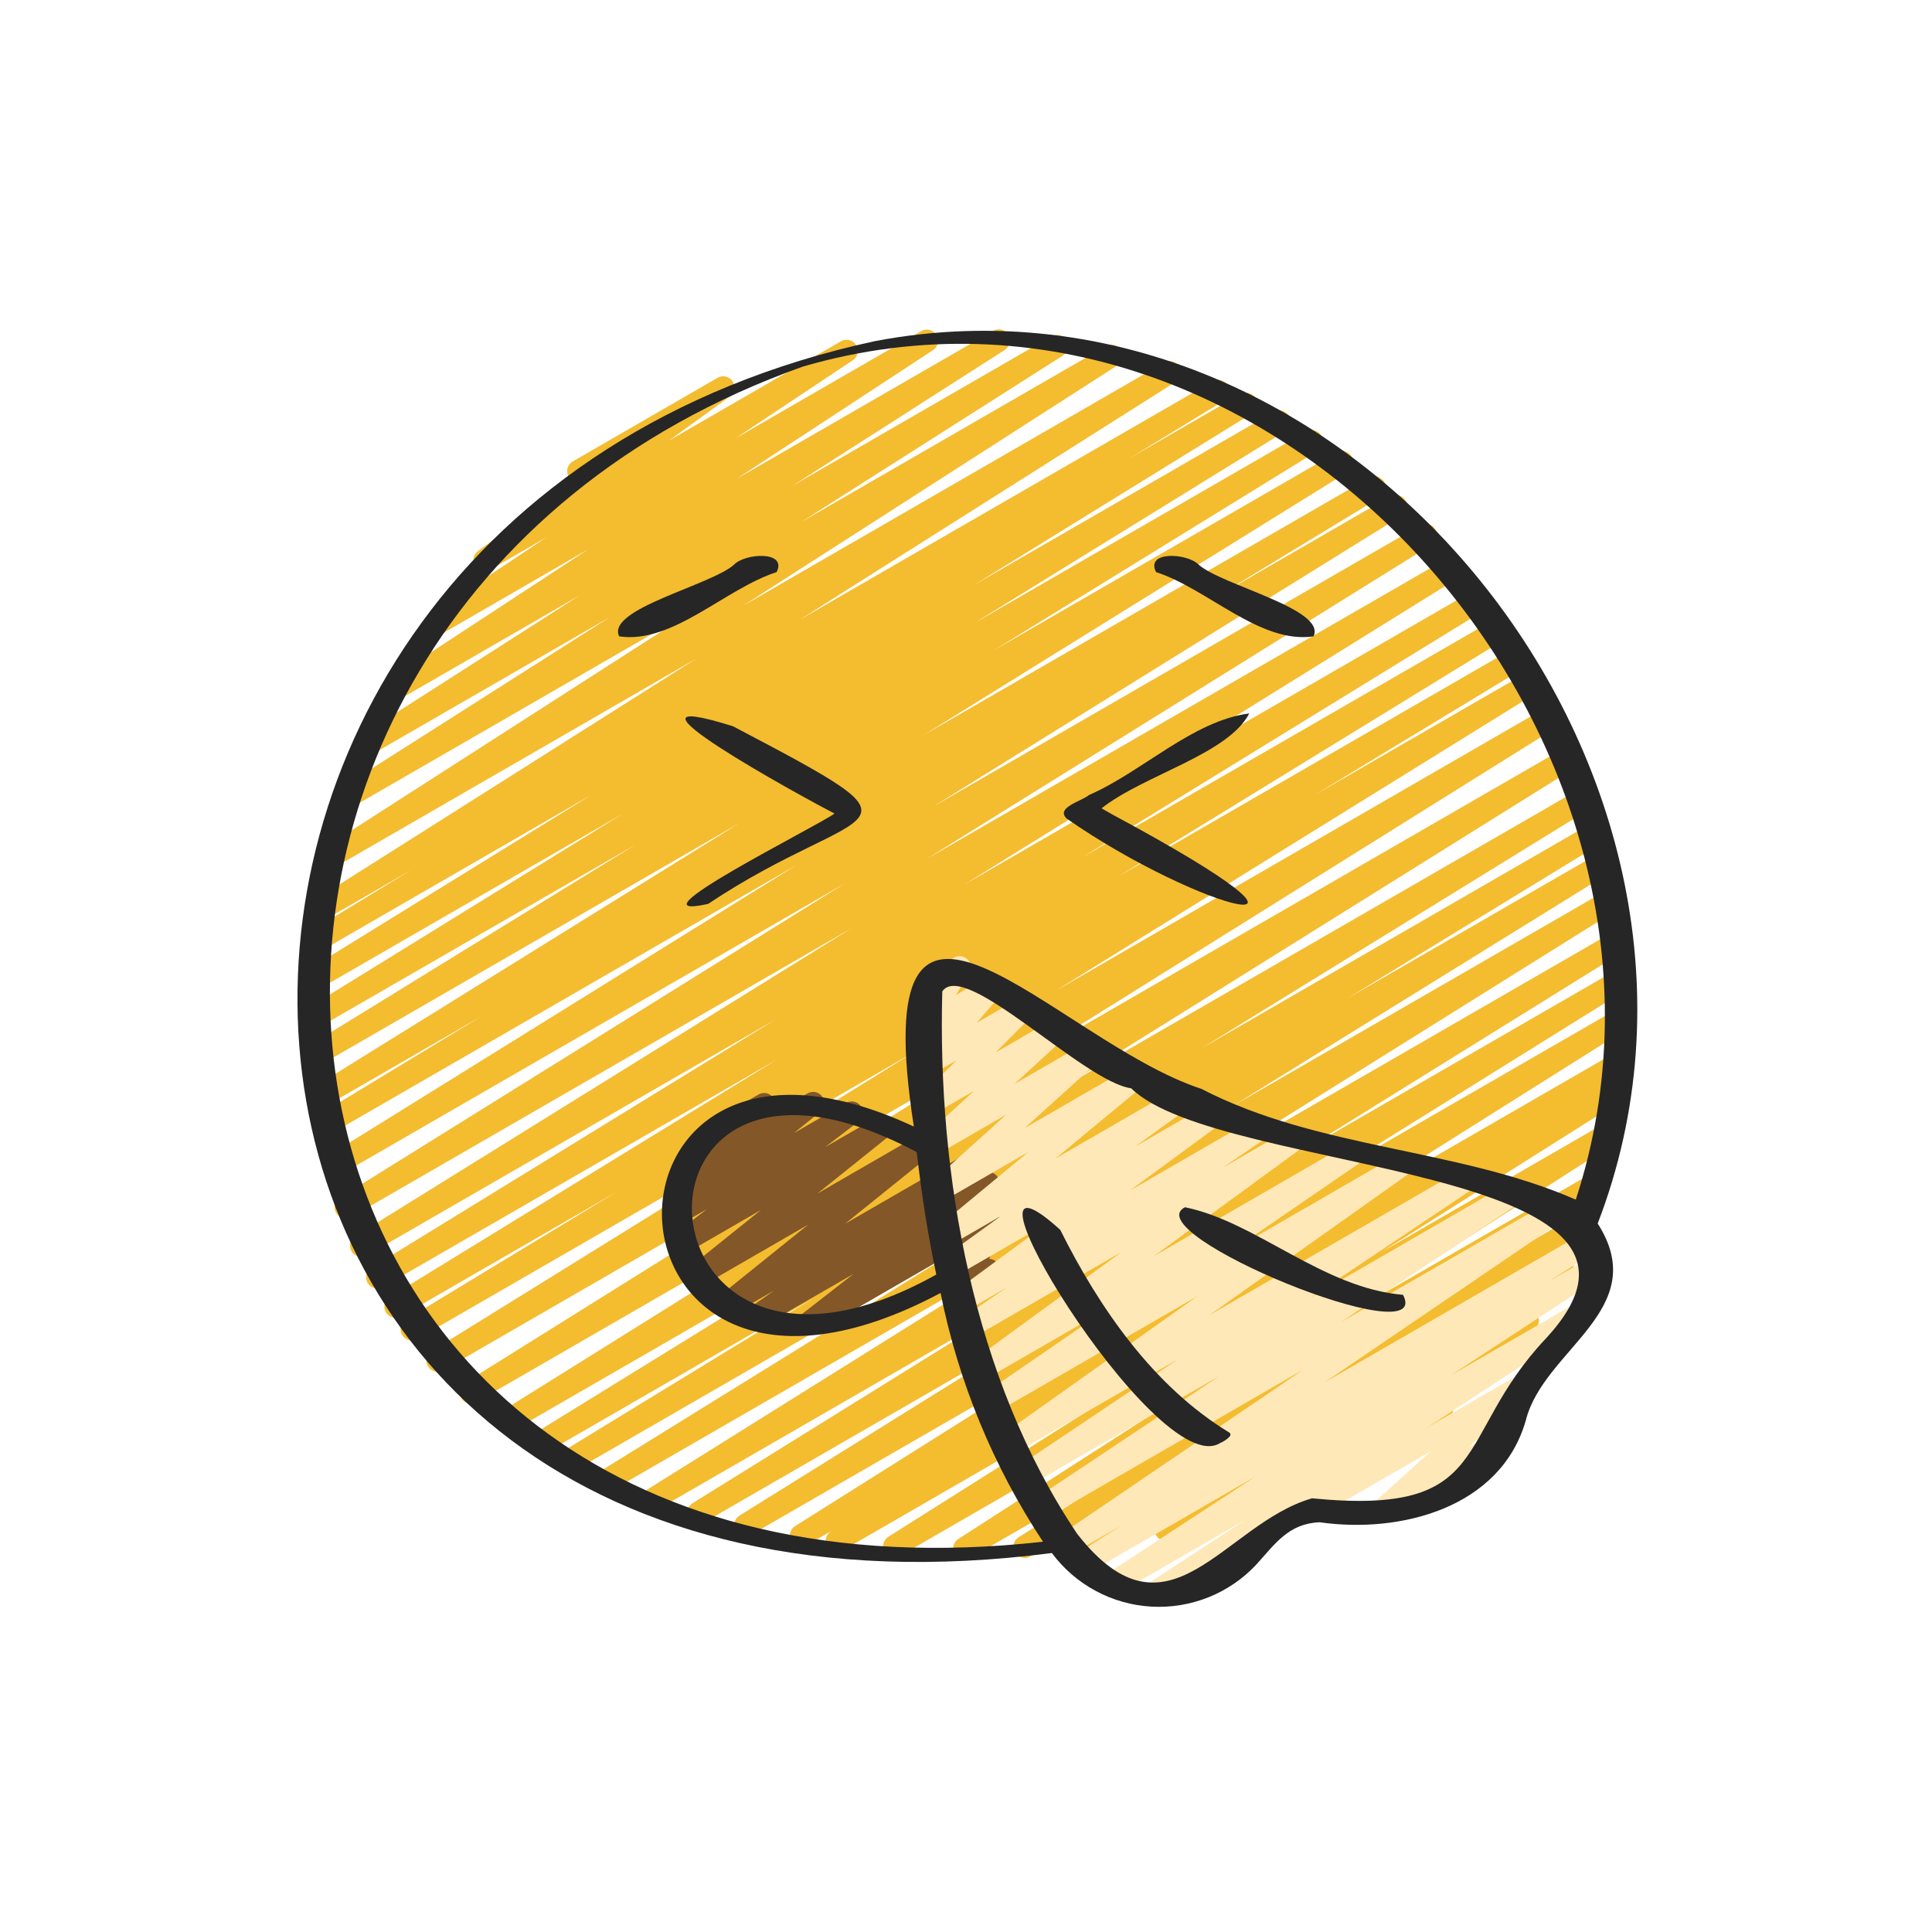
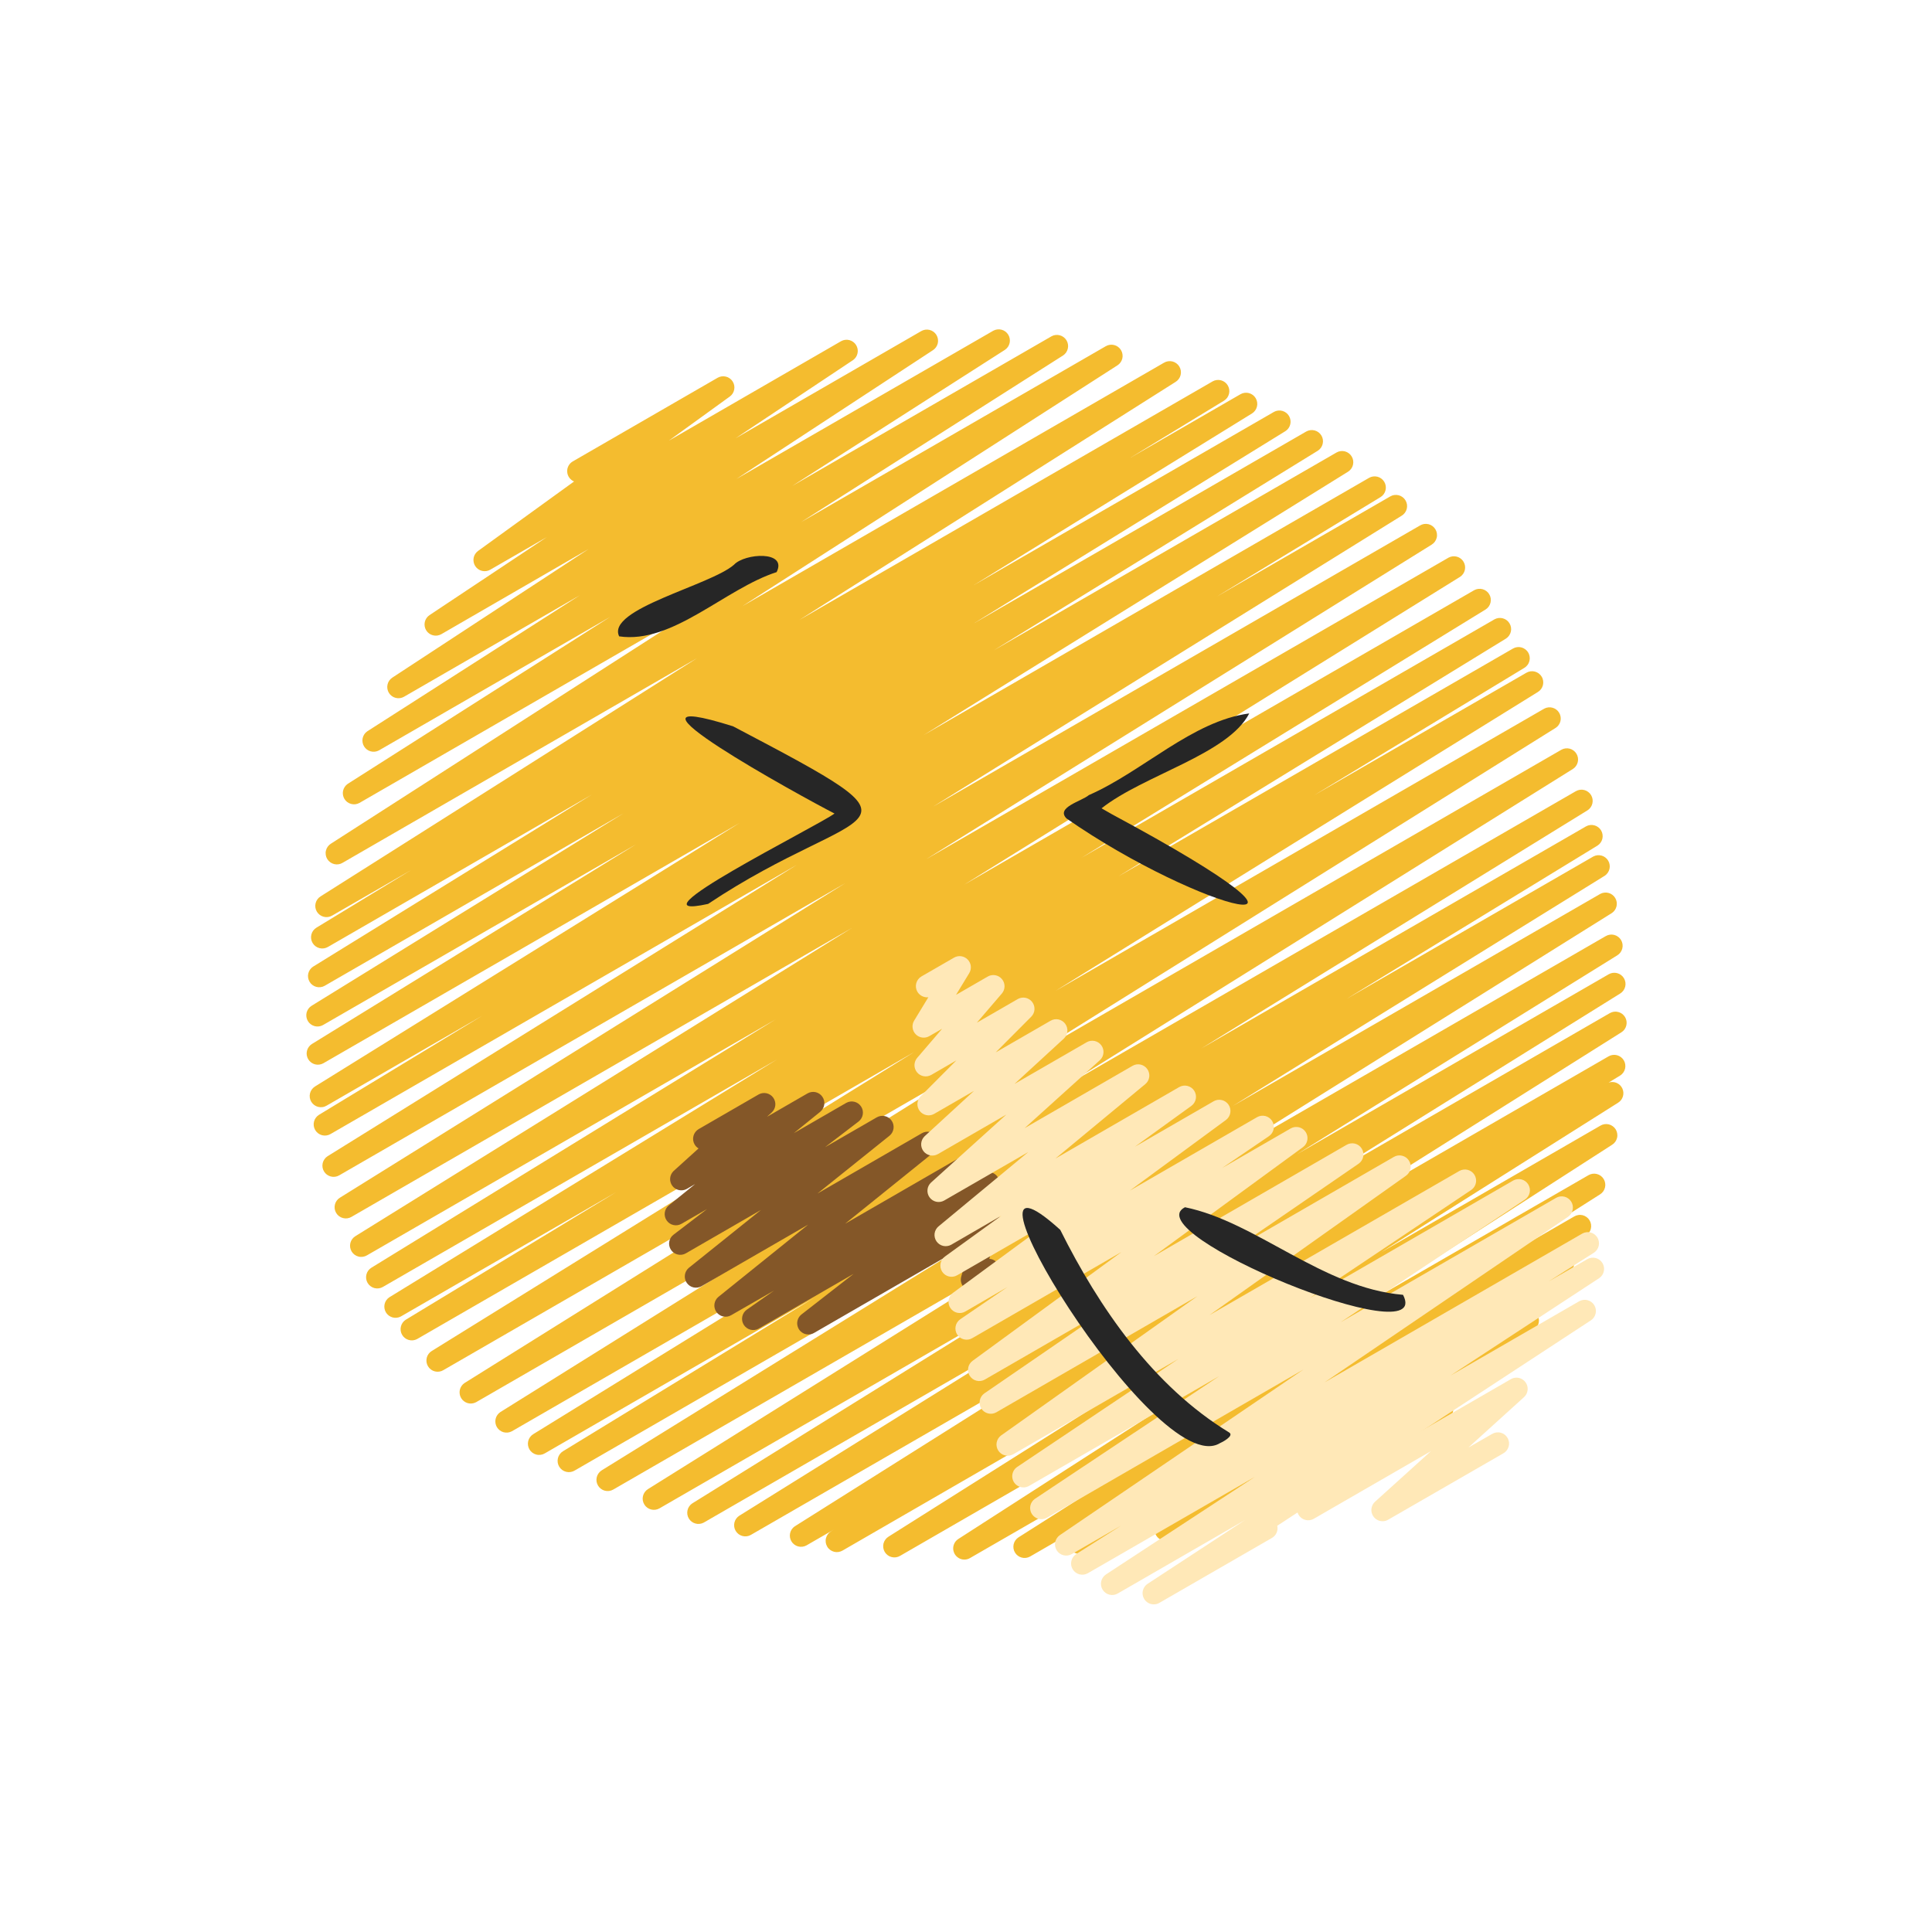
<svg xmlns="http://www.w3.org/2000/svg" version="1.0" preserveAspectRatio="xMidYMid meet" height="500" viewBox="0 0 375 375" zoomAndPan="magnify" width="500">
  <defs>
    <clipPath id="9f7fe49bd5">
      <path clip-rule="nonzero" d="M 57.078 64 L 318 64 L 318 312 L 57.078 312 Z M 57.078 64" />
    </clipPath>
  </defs>
  <path fill-rule="nonzero" fill-opacity="1" d="M 187.191 302.715 C 186.707 302.719 186.273 302.574 185.887 302.281 C 185.5 301.992 185.238 301.617 185.102 301.152 C 184.965 300.691 184.98 300.23 185.152 299.781 C 185.32 299.328 185.609 298.973 186.016 298.711 L 234.93 267.223 L 174.723 301.98 C 174.477 302.129 174.211 302.227 173.926 302.27 C 173.641 302.312 173.355 302.301 173.078 302.23 C 172.797 302.164 172.539 302.043 172.309 301.871 C 172.074 301.699 171.887 301.492 171.734 301.246 C 171.586 300.996 171.492 300.73 171.449 300.445 C 171.402 300.16 171.418 299.879 171.484 299.598 C 171.555 299.32 171.676 299.062 171.848 298.832 C 172.02 298.598 172.227 298.406 172.473 298.258 L 218.508 269.203 L 163.543 300.961 C 163.293 301.105 163.027 301.199 162.742 301.242 C 162.457 301.285 162.176 301.27 161.895 301.199 C 161.613 301.125 161.359 301.004 161.129 300.832 C 160.898 300.66 160.707 300.449 160.562 300.199 C 160.414 299.953 160.32 299.684 160.277 299.398 C 160.238 299.113 160.25 298.832 160.324 298.551 C 160.395 298.273 160.516 298.016 160.688 297.785 C 160.863 297.555 161.07 297.367 161.32 297.219 L 161.863 296.887 L 156.508 299.977 C 156.262 300.109 156 300.188 155.727 300.219 C 155.449 300.25 155.176 300.23 154.906 300.156 C 154.637 300.082 154.395 299.961 154.172 299.793 C 153.949 299.625 153.766 299.422 153.621 299.184 C 153.477 298.941 153.383 298.688 153.336 298.41 C 153.293 298.137 153.301 297.863 153.359 297.59 C 153.418 297.32 153.527 297.066 153.684 296.836 C 153.84 296.605 154.035 296.414 154.266 296.258 L 216.129 257.309 L 145.75 297.918 C 145.504 298.062 145.238 298.152 144.957 298.191 C 144.676 298.227 144.395 298.211 144.121 298.141 C 143.844 298.07 143.594 297.949 143.363 297.777 C 143.137 297.605 142.949 297.398 142.801 297.156 C 142.652 296.91 142.559 296.648 142.516 296.367 C 142.473 296.086 142.484 295.805 142.551 295.527 C 142.617 295.25 142.734 294.996 142.898 294.766 C 143.066 294.535 143.27 294.344 143.512 294.191 L 201.711 257.945 L 136.59 295.539 C 136.344 295.672 136.082 295.75 135.805 295.781 C 135.527 295.812 135.254 295.793 134.984 295.715 C 134.715 295.641 134.469 295.52 134.246 295.352 C 134.027 295.184 133.844 294.977 133.699 294.738 C 133.555 294.5 133.461 294.242 133.418 293.965 C 133.375 293.688 133.383 293.414 133.445 293.145 C 133.504 292.871 133.613 292.617 133.773 292.391 C 133.93 292.16 134.125 291.965 134.359 291.812 L 196.508 253.219 L 128.004 292.77 C 127.758 292.91 127.492 293 127.211 293.039 C 126.926 293.078 126.648 293.062 126.371 292.988 C 126.098 292.918 125.844 292.797 125.617 292.625 C 125.387 292.457 125.199 292.25 125.055 292.004 C 124.906 291.762 124.812 291.496 124.766 291.215 C 124.723 290.934 124.734 290.656 124.801 290.379 C 124.867 290.102 124.984 289.848 125.152 289.613 C 125.316 289.383 125.523 289.191 125.762 289.039 L 205.41 239.254 L 119.012 289.133 C 118.766 289.27 118.5 289.359 118.219 289.395 C 117.938 289.43 117.66 289.41 117.387 289.34 C 117.113 289.266 116.863 289.145 116.637 288.973 C 116.41 288.805 116.223 288.598 116.078 288.352 C 115.934 288.109 115.836 287.848 115.793 287.566 C 115.75 287.289 115.762 287.008 115.828 286.734 C 115.895 286.457 116.008 286.203 116.176 285.973 C 116.34 285.742 116.539 285.551 116.781 285.398 L 188.992 240.707 L 111.559 285.422 C 111.312 285.574 111.047 285.672 110.758 285.715 C 110.473 285.762 110.188 285.75 109.906 285.68 C 109.621 285.613 109.363 285.492 109.129 285.324 C 108.895 285.152 108.703 284.941 108.551 284.695 C 108.398 284.445 108.301 284.18 108.254 283.895 C 108.211 283.605 108.223 283.32 108.289 283.039 C 108.359 282.758 108.477 282.5 108.648 282.266 C 108.82 282.027 109.027 281.836 109.277 281.684 L 157.996 251.914 L 105.754 282.094 C 105.504 282.242 105.238 282.336 104.953 282.379 C 104.668 282.418 104.387 282.406 104.105 282.332 C 103.828 282.262 103.57 282.141 103.34 281.969 C 103.109 281.797 102.918 281.586 102.77 281.34 C 102.625 281.09 102.527 280.824 102.488 280.539 C 102.445 280.254 102.461 279.973 102.531 279.691 C 102.602 279.41 102.723 279.156 102.895 278.926 C 103.066 278.695 103.277 278.504 103.527 278.355 L 178.484 232.125 L 99.355 277.809 C 99.109 277.941 98.848 278.023 98.566 278.059 C 98.289 278.09 98.016 278.066 97.746 277.996 C 97.477 277.922 97.23 277.801 97.008 277.629 C 96.781 277.461 96.598 277.258 96.453 277.016 C 96.309 276.777 96.215 276.52 96.172 276.242 C 96.125 275.969 96.137 275.691 96.195 275.418 C 96.258 275.145 96.367 274.895 96.527 274.664 C 96.684 274.434 96.883 274.238 97.113 274.086 L 195.902 212.414 L 92.391 272.176 C 92.145 272.305 91.883 272.383 91.605 272.414 C 91.328 272.445 91.059 272.422 90.789 272.348 C 90.523 272.273 90.277 272.148 90.059 271.98 C 89.836 271.812 89.652 271.609 89.512 271.371 C 89.367 271.133 89.273 270.875 89.23 270.602 C 89.184 270.328 89.191 270.055 89.25 269.785 C 89.312 269.512 89.418 269.262 89.574 269.031 C 89.73 268.801 89.926 268.609 90.152 268.453 L 193.273 204.043 L 86.055 265.945 C 85.809 266.094 85.543 266.188 85.258 266.23 C 84.973 266.273 84.691 266.258 84.41 266.188 C 84.129 266.117 83.875 265.996 83.645 265.824 C 83.41 265.652 83.223 265.445 83.074 265.195 C 82.926 264.949 82.832 264.684 82.789 264.398 C 82.746 264.113 82.762 263.832 82.828 263.551 C 82.898 263.27 83.02 263.016 83.191 262.785 C 83.363 262.551 83.574 262.363 83.82 262.215 L 177.449 204.199 L 80.941 259.918 C 80.695 260.047 80.43 260.129 80.152 260.156 C 79.875 260.184 79.602 260.16 79.332 260.086 C 79.066 260.008 78.82 259.887 78.598 259.715 C 78.379 259.547 78.195 259.34 78.055 259.098 C 77.91 258.859 77.82 258.602 77.777 258.324 C 77.734 258.047 77.746 257.773 77.809 257.504 C 77.871 257.23 77.98 256.98 78.141 256.75 C 78.301 256.52 78.496 256.328 78.73 256.176 L 119.621 231.383 L 77.809 255.523 C 77.562 255.656 77.301 255.742 77.02 255.773 C 76.742 255.805 76.465 255.785 76.195 255.711 C 75.926 255.633 75.68 255.512 75.453 255.344 C 75.23 255.172 75.047 254.969 74.902 254.727 C 74.762 254.484 74.668 254.227 74.625 253.949 C 74.578 253.672 74.59 253.395 74.652 253.121 C 74.715 252.848 74.828 252.598 74.988 252.367 C 75.148 252.137 75.348 251.945 75.582 251.793 L 150.836 205.629 L 74.34 249.781 C 74.094 249.93 73.828 250.023 73.543 250.066 C 73.258 250.105 72.973 250.094 72.695 250.023 C 72.414 249.949 72.16 249.828 71.93 249.656 C 71.695 249.484 71.508 249.273 71.359 249.027 C 71.211 248.777 71.117 248.512 71.074 248.227 C 71.035 247.941 71.051 247.66 71.121 247.379 C 71.191 247.102 71.312 246.844 71.484 246.613 C 71.656 246.383 71.867 246.191 72.113 246.047 L 150.535 197.875 L 71.234 243.656 C 70.988 243.805 70.723 243.898 70.438 243.941 C 70.152 243.984 69.867 243.973 69.59 243.902 C 69.309 243.832 69.055 243.711 68.82 243.539 C 68.59 243.367 68.398 243.156 68.25 242.91 C 68.105 242.66 68.008 242.395 67.965 242.109 C 67.922 241.824 67.938 241.543 68.008 241.262 C 68.078 240.98 68.199 240.727 68.371 240.496 C 68.543 240.262 68.754 240.074 69 239.926 L 165.336 180.129 L 68.234 236.188 C 67.988 236.336 67.719 236.43 67.434 236.473 C 67.148 236.516 66.867 236.5 66.59 236.43 C 66.309 236.359 66.055 236.238 65.82 236.066 C 65.59 235.895 65.402 235.688 65.254 235.438 C 65.105 235.191 65.008 234.926 64.965 234.641 C 64.926 234.355 64.938 234.07 65.008 233.793 C 65.078 233.512 65.199 233.258 65.371 233.027 C 65.543 232.793 65.75 232.605 66 232.457 L 164.02 171.449 L 65.801 228.156 C 65.555 228.293 65.293 228.379 65.016 228.41 C 64.734 228.445 64.457 228.426 64.188 228.352 C 63.914 228.277 63.668 228.156 63.441 227.988 C 63.219 227.816 63.031 227.613 62.887 227.371 C 62.742 227.129 62.648 226.871 62.605 226.594 C 62.562 226.312 62.57 226.039 62.633 225.762 C 62.699 225.488 62.809 225.238 62.973 225.008 C 63.133 224.777 63.332 224.582 63.566 224.43 L 154.645 167.879 L 64.168 220.109 C 63.918 220.258 63.652 220.352 63.367 220.391 C 63.082 220.434 62.797 220.418 62.52 220.348 C 62.238 220.273 61.984 220.152 61.754 219.98 C 61.52 219.805 61.332 219.594 61.184 219.348 C 61.039 219.098 60.945 218.832 60.902 218.547 C 60.863 218.262 60.879 217.977 60.949 217.699 C 61.02 217.418 61.145 217.164 61.316 216.934 C 61.488 216.699 61.699 216.512 61.949 216.363 L 93.617 197.148 L 63.402 214.602 C 63.152 214.75 62.887 214.848 62.602 214.887 C 62.316 214.93 62.035 214.914 61.754 214.844 C 61.477 214.773 61.219 214.652 60.988 214.48 C 60.758 214.309 60.566 214.102 60.418 213.855 C 60.27 213.605 60.176 213.34 60.133 213.055 C 60.09 212.77 60.105 212.488 60.176 212.207 C 60.246 211.93 60.367 211.672 60.539 211.441 C 60.711 211.211 60.918 211.02 61.164 210.871 L 143.559 159.738 L 62.762 206.379 C 62.516 206.516 62.25 206.605 61.969 206.641 C 61.688 206.676 61.41 206.656 61.137 206.586 C 60.863 206.512 60.613 206.391 60.387 206.219 C 60.16 206.051 59.973 205.844 59.828 205.598 C 59.684 205.355 59.586 205.094 59.543 204.812 C 59.5 204.531 59.512 204.254 59.578 203.98 C 59.645 203.703 59.758 203.449 59.926 203.219 C 60.09 202.988 60.289 202.797 60.531 202.645 L 123.457 163.887 L 62.691 198.965 C 62.445 199.105 62.18 199.191 61.898 199.227 C 61.617 199.262 61.34 199.246 61.066 199.172 C 60.793 199.098 60.543 198.977 60.316 198.809 C 60.09 198.637 59.902 198.43 59.758 198.188 C 59.613 197.941 59.52 197.68 59.477 197.402 C 59.434 197.121 59.441 196.844 59.508 196.566 C 59.574 196.289 59.691 196.039 59.855 195.805 C 60.02 195.574 60.223 195.383 60.461 195.234 L 120.992 157.879 L 62.992 191.359 C 62.746 191.496 62.484 191.578 62.203 191.609 C 61.926 191.641 61.652 191.621 61.379 191.547 C 61.109 191.473 60.863 191.352 60.641 191.18 C 60.414 191.012 60.23 190.805 60.09 190.562 C 59.945 190.324 59.852 190.062 59.809 189.785 C 59.762 189.508 59.773 189.234 59.836 188.961 C 59.898 188.688 60.012 188.434 60.172 188.203 C 60.332 187.973 60.531 187.781 60.766 187.629 L 114.906 154.211 L 63.668 183.793 C 63.418 183.941 63.152 184.035 62.867 184.078 C 62.582 184.121 62.297 184.105 62.02 184.035 C 61.738 183.965 61.484 183.844 61.25 183.672 C 61.02 183.5 60.828 183.289 60.68 183.043 C 60.531 182.793 60.438 182.527 60.395 182.242 C 60.352 181.957 60.367 181.676 60.438 181.395 C 60.504 181.113 60.625 180.859 60.797 180.625 C 60.969 180.395 61.18 180.203 61.426 180.055 L 79.812 168.871 L 64.496 177.699 C 64.25 177.848 63.984 177.945 63.699 177.988 C 63.414 178.031 63.133 178.02 62.852 177.949 C 62.57 177.879 62.316 177.762 62.082 177.59 C 61.852 177.418 61.66 177.211 61.508 176.961 C 61.359 176.715 61.262 176.449 61.219 176.164 C 61.176 175.879 61.188 175.598 61.258 175.316 C 61.328 175.035 61.445 174.781 61.617 174.547 C 61.789 174.316 61.996 174.125 62.246 173.973 L 135.289 127.754 L 66.512 167.461 C 66.266 167.613 66 167.711 65.715 167.754 C 65.43 167.801 65.148 167.789 64.867 167.719 C 64.586 167.652 64.328 167.531 64.098 167.363 C 63.863 167.191 63.672 166.984 63.52 166.738 C 63.371 166.492 63.273 166.227 63.23 165.941 C 63.184 165.656 63.195 165.371 63.266 165.094 C 63.332 164.812 63.449 164.555 63.621 164.324 C 63.789 164.09 64 163.898 64.246 163.746 L 137.02 117.02 L 69.754 155.855 C 69.508 155.988 69.246 156.07 68.969 156.105 C 68.691 156.137 68.418 156.117 68.148 156.043 C 67.879 155.969 67.633 155.852 67.41 155.684 C 67.184 155.516 67 155.312 66.855 155.07 C 66.711 154.832 66.617 154.578 66.57 154.301 C 66.523 154.023 66.531 153.75 66.59 153.477 C 66.652 153.207 66.762 152.953 66.918 152.723 C 67.074 152.492 67.27 152.297 67.5 152.141 L 118.441 119.738 L 73.547 145.656 C 73.301 145.785 73.039 145.867 72.762 145.898 C 72.488 145.93 72.215 145.91 71.945 145.836 C 71.68 145.762 71.434 145.645 71.211 145.477 C 70.988 145.309 70.805 145.105 70.66 144.867 C 70.516 144.633 70.422 144.375 70.375 144.102 C 70.328 143.828 70.336 143.555 70.391 143.281 C 70.449 143.012 70.559 142.758 70.711 142.527 C 70.867 142.297 71.059 142.102 71.289 141.945 L 112.562 115.531 L 78.414 135.242 C 78.168 135.383 77.906 135.469 77.625 135.508 C 77.348 135.543 77.07 135.527 76.797 135.457 C 76.523 135.387 76.273 135.27 76.047 135.102 C 75.82 134.934 75.633 134.73 75.488 134.492 C 75.34 134.25 75.242 133.992 75.195 133.715 C 75.148 133.438 75.152 133.16 75.215 132.887 C 75.273 132.609 75.383 132.355 75.543 132.121 C 75.703 131.891 75.898 131.695 76.133 131.539 L 114.25 106.566 L 85.652 123.098 C 85.406 123.234 85.145 123.324 84.867 123.363 C 84.59 123.398 84.312 123.383 84.039 123.312 C 83.77 123.246 83.52 123.125 83.293 122.961 C 83.062 122.793 82.875 122.594 82.727 122.352 C 82.582 122.113 82.48 121.855 82.434 121.578 C 82.387 121.301 82.391 121.027 82.449 120.75 C 82.508 120.477 82.617 120.223 82.773 119.988 C 82.93 119.758 83.125 119.562 83.359 119.402 L 106.133 104.254 L 95.152 110.582 C 94.91 110.719 94.652 110.809 94.375 110.848 C 94.102 110.887 93.828 110.875 93.559 110.809 C 93.289 110.742 93.039 110.629 92.812 110.469 C 92.586 110.309 92.395 110.113 92.246 109.879 C 92.094 109.645 91.988 109.391 91.938 109.117 C 91.883 108.844 91.879 108.57 91.93 108.297 C 91.98 108.023 92.082 107.77 92.23 107.535 C 92.379 107.301 92.566 107.102 92.789 106.938 L 111.426 93.453 C 111.043 93.293 110.734 93.043 110.492 92.707 C 110.254 92.371 110.121 91.996 110.094 91.586 C 110.066 91.172 110.152 90.785 110.344 90.418 C 110.539 90.055 110.816 89.77 111.172 89.562 L 139.293 73.324 C 139.531 73.184 139.793 73.098 140.066 73.059 C 140.344 73.02 140.617 73.031 140.887 73.098 C 141.156 73.16 141.406 73.273 141.633 73.438 C 141.859 73.598 142.047 73.793 142.199 74.027 C 142.352 74.262 142.453 74.516 142.508 74.789 C 142.562 75.059 142.562 75.332 142.512 75.605 C 142.461 75.879 142.363 76.137 142.215 76.371 C 142.066 76.605 141.879 76.805 141.652 76.969 L 129.832 85.527 L 163.277 66.211 C 163.52 66.078 163.781 65.996 164.059 65.961 C 164.332 65.93 164.605 65.945 164.875 66.016 C 165.141 66.09 165.387 66.207 165.613 66.371 C 165.836 66.535 166.02 66.738 166.168 66.973 C 166.312 67.207 166.41 67.465 166.461 67.738 C 166.508 68.012 166.508 68.281 166.449 68.555 C 166.395 68.828 166.293 69.078 166.141 69.312 C 165.988 69.543 165.797 69.742 165.57 69.898 L 142.773 85.074 L 178.785 64.281 C 179.031 64.133 179.293 64.039 179.578 63.996 C 179.859 63.953 180.141 63.965 180.418 64.031 C 180.695 64.102 180.949 64.219 181.184 64.387 C 181.414 64.555 181.605 64.762 181.754 65.004 C 181.902 65.246 182.004 65.512 182.047 65.793 C 182.094 66.074 182.086 66.355 182.023 66.633 C 181.957 66.914 181.844 67.168 181.68 67.402 C 181.512 67.637 181.309 67.828 181.07 67.98 L 142.941 92.965 L 192.797 64.191 C 193.043 64.059 193.305 63.973 193.582 63.941 C 193.859 63.906 194.133 63.926 194.406 63.996 C 194.676 64.07 194.922 64.188 195.148 64.355 C 195.371 64.523 195.555 64.727 195.703 64.969 C 195.848 65.207 195.945 65.465 195.988 65.738 C 196.035 66.016 196.031 66.289 195.969 66.562 C 195.91 66.836 195.801 67.09 195.645 67.32 C 195.484 67.555 195.289 67.746 195.059 67.902 L 153.773 94.32 L 204.105 65.27 C 204.352 65.133 204.613 65.051 204.891 65.02 C 205.168 64.988 205.441 65.008 205.711 65.082 C 205.98 65.152 206.227 65.273 206.449 65.441 C 206.672 65.609 206.859 65.812 207.004 66.051 C 207.148 66.289 207.242 66.547 207.289 66.824 C 207.336 67.098 207.328 67.371 207.266 67.645 C 207.207 67.918 207.098 68.172 206.941 68.402 C 206.785 68.633 206.59 68.828 206.359 68.984 L 155.465 101.355 L 214.625 67.203 C 214.871 67.059 215.137 66.969 215.418 66.926 C 215.699 66.887 215.98 66.902 216.258 66.973 C 216.531 67.039 216.785 67.16 217.016 67.328 C 217.246 67.5 217.434 67.703 217.582 67.949 C 217.73 68.191 217.828 68.453 217.871 68.738 C 217.918 69.02 217.906 69.297 217.844 69.574 C 217.777 69.855 217.66 70.109 217.496 70.34 C 217.332 70.574 217.129 70.766 216.887 70.918 L 144.078 117.668 L 225.918 70.41 C 226.164 70.262 226.43 70.164 226.715 70.121 C 227 70.078 227.285 70.09 227.562 70.156 C 227.844 70.227 228.102 70.348 228.332 70.52 C 228.566 70.688 228.758 70.898 228.906 71.145 C 229.055 71.391 229.152 71.656 229.195 71.941 C 229.238 72.227 229.227 72.512 229.156 72.789 C 229.09 73.07 228.969 73.328 228.797 73.559 C 228.625 73.793 228.418 73.984 228.172 74.133 L 155.145 120.34 L 235.387 74.016 C 235.633 73.879 235.898 73.793 236.18 73.758 C 236.461 73.727 236.734 73.746 237.008 73.82 C 237.281 73.895 237.531 74.016 237.754 74.188 C 237.98 74.355 238.164 74.562 238.309 74.809 C 238.453 75.051 238.547 75.312 238.59 75.59 C 238.633 75.867 238.621 76.145 238.555 76.422 C 238.492 76.695 238.375 76.949 238.215 77.18 C 238.051 77.41 237.848 77.602 237.609 77.754 L 219.227 88.957 L 240.793 76.508 C 241.043 76.367 241.305 76.281 241.586 76.246 C 241.867 76.211 242.145 76.227 242.422 76.301 C 242.695 76.375 242.945 76.496 243.172 76.664 C 243.398 76.836 243.582 77.043 243.73 77.285 C 243.875 77.531 243.969 77.793 244.012 78.074 C 244.055 78.352 244.043 78.629 243.977 78.906 C 243.914 79.184 243.797 79.438 243.633 79.668 C 243.469 79.898 243.266 80.09 243.027 80.242 L 188.93 113.625 L 247.289 79.941 C 247.535 79.805 247.797 79.723 248.078 79.691 C 248.355 79.66 248.633 79.68 248.902 79.754 C 249.172 79.828 249.418 79.953 249.645 80.121 C 249.867 80.293 250.051 80.496 250.195 80.738 C 250.336 80.98 250.43 81.238 250.473 81.516 C 250.52 81.793 250.508 82.066 250.445 82.34 C 250.383 82.613 250.27 82.867 250.109 83.098 C 249.949 83.328 249.75 83.52 249.516 83.672 L 188.984 121.023 L 253.547 83.754 C 253.797 83.617 254.059 83.527 254.34 83.492 C 254.621 83.457 254.898 83.477 255.176 83.547 C 255.449 83.621 255.699 83.742 255.926 83.914 C 256.152 84.082 256.336 84.289 256.484 84.535 C 256.629 84.777 256.723 85.039 256.766 85.32 C 256.809 85.602 256.797 85.879 256.73 86.152 C 256.668 86.43 256.551 86.684 256.387 86.914 C 256.223 87.145 256.02 87.336 255.781 87.488 L 192.875 126.242 L 259.43 87.824 C 259.676 87.684 259.941 87.594 260.223 87.559 C 260.504 87.523 260.781 87.543 261.055 87.613 C 261.328 87.688 261.578 87.809 261.805 87.98 C 262.031 88.152 262.219 88.359 262.363 88.602 C 262.512 88.844 262.605 89.105 262.648 89.387 C 262.691 89.668 262.68 89.945 262.613 90.223 C 262.547 90.496 262.434 90.75 262.27 90.98 C 262.102 91.211 261.902 91.402 261.66 91.555 L 179.27 142.688 L 265.742 92.746 C 265.988 92.605 266.254 92.516 266.539 92.48 C 266.82 92.441 267.098 92.461 267.375 92.535 C 267.652 92.605 267.902 92.73 268.129 92.902 C 268.355 93.074 268.543 93.281 268.688 93.527 C 268.836 93.773 268.93 94.035 268.969 94.316 C 269.012 94.602 269 94.879 268.93 95.156 C 268.863 95.434 268.746 95.688 268.578 95.918 C 268.41 96.148 268.203 96.336 267.961 96.488 L 236.168 115.801 L 269.82 96.371 C 270.07 96.223 270.336 96.125 270.621 96.086 C 270.906 96.043 271.188 96.055 271.469 96.125 C 271.75 96.195 272.004 96.316 272.234 96.488 C 272.469 96.66 272.656 96.871 272.805 97.117 C 272.953 97.367 273.051 97.633 273.094 97.918 C 273.133 98.203 273.121 98.484 273.051 98.766 C 272.98 99.047 272.859 99.301 272.688 99.531 C 272.516 99.766 272.305 99.953 272.059 100.102 L 181.051 156.605 L 275.629 101.992 C 275.875 101.844 276.145 101.746 276.43 101.703 C 276.715 101.664 276.996 101.676 277.277 101.746 C 277.555 101.816 277.812 101.938 278.043 102.109 C 278.273 102.281 278.465 102.492 278.613 102.738 C 278.762 102.984 278.855 103.25 278.898 103.535 C 278.941 103.82 278.93 104.105 278.859 104.383 C 278.789 104.664 278.668 104.918 278.496 105.152 C 278.324 105.383 278.117 105.574 277.871 105.723 L 179.785 166.766 L 281.18 108.227 C 281.426 108.098 281.688 108.016 281.965 107.984 C 282.242 107.953 282.516 107.977 282.785 108.051 C 283.055 108.125 283.301 108.246 283.523 108.418 C 283.746 108.586 283.926 108.789 284.07 109.031 C 284.215 109.27 284.309 109.527 284.352 109.801 C 284.395 110.078 284.387 110.352 284.328 110.625 C 284.266 110.898 284.156 111.148 283.996 111.379 C 283.84 111.609 283.645 111.801 283.41 111.957 L 187.141 171.715 L 286.156 114.547 C 286.402 114.414 286.664 114.332 286.945 114.301 C 287.223 114.27 287.5 114.289 287.77 114.363 C 288.039 114.438 288.285 114.559 288.512 114.73 C 288.734 114.898 288.918 115.105 289.062 115.348 C 289.203 115.586 289.297 115.848 289.344 116.125 C 289.387 116.402 289.375 116.676 289.312 116.949 C 289.25 117.223 289.137 117.477 288.977 117.707 C 288.816 117.934 288.617 118.129 288.383 118.281 L 209.91 166.496 L 290.098 120.203 C 290.344 120.07 290.605 119.988 290.887 119.953 C 291.164 119.922 291.438 119.945 291.711 120.02 C 291.98 120.094 292.227 120.215 292.449 120.383 C 292.676 120.555 292.859 120.762 293 121 C 293.145 121.242 293.238 121.5 293.281 121.777 C 293.328 122.055 293.316 122.332 293.254 122.605 C 293.191 122.879 293.078 123.129 292.918 123.359 C 292.758 123.59 292.559 123.781 292.324 123.938 L 217.07 170.109 L 293.645 125.895 C 293.891 125.746 294.156 125.652 294.445 125.613 C 294.73 125.57 295.012 125.586 295.293 125.66 C 295.57 125.73 295.824 125.855 296.055 126.027 C 296.285 126.199 296.477 126.41 296.621 126.66 C 296.77 126.906 296.863 127.176 296.902 127.461 C 296.945 127.746 296.93 128.027 296.855 128.309 C 296.785 128.586 296.664 128.844 296.488 129.074 C 296.316 129.305 296.105 129.492 295.855 129.641 L 255.094 154.348 L 296.254 130.59 C 296.5 130.441 296.766 130.348 297.051 130.305 C 297.336 130.262 297.621 130.277 297.898 130.348 C 298.18 130.418 298.434 130.539 298.668 130.711 C 298.898 130.883 299.09 131.094 299.238 131.34 C 299.387 131.586 299.48 131.855 299.523 132.141 C 299.566 132.426 299.551 132.707 299.48 132.988 C 299.41 133.266 299.289 133.523 299.117 133.754 C 298.945 133.984 298.734 134.176 298.488 134.324 L 204.859 192.336 L 299.727 137.551 C 299.973 137.418 300.238 137.336 300.516 137.305 C 300.793 137.27 301.066 137.293 301.336 137.367 C 301.605 137.438 301.852 137.562 302.078 137.73 C 302.301 137.898 302.484 138.102 302.629 138.344 C 302.773 138.582 302.867 138.84 302.91 139.117 C 302.957 139.395 302.949 139.668 302.887 139.941 C 302.824 140.215 302.715 140.465 302.555 140.695 C 302.398 140.926 302.203 141.121 301.969 141.273 L 198.84 205.699 L 303.078 145.516 C 303.324 145.379 303.586 145.297 303.867 145.262 C 304.145 145.23 304.422 145.25 304.695 145.32 C 304.965 145.395 305.215 145.516 305.438 145.688 C 305.664 145.855 305.848 146.062 305.992 146.305 C 306.137 146.543 306.23 146.805 306.277 147.082 C 306.32 147.359 306.309 147.637 306.246 147.91 C 306.184 148.184 306.07 148.438 305.91 148.668 C 305.75 148.898 305.551 149.09 305.312 149.246 L 206.516 210.914 L 305.898 153.555 C 306.145 153.418 306.406 153.328 306.688 153.293 C 306.969 153.258 307.246 153.273 307.523 153.348 C 307.797 153.422 308.047 153.543 308.273 153.715 C 308.5 153.883 308.684 154.09 308.832 154.336 C 308.977 154.578 309.07 154.84 309.113 155.121 C 309.156 155.398 309.145 155.68 309.078 155.953 C 309.016 156.23 308.898 156.484 308.734 156.715 C 308.57 156.945 308.367 157.137 308.129 157.289 L 233.121 203.535 L 307.852 160.395 C 308.098 160.258 308.359 160.172 308.641 160.137 C 308.922 160.105 309.199 160.125 309.473 160.199 C 309.742 160.27 309.992 160.395 310.219 160.566 C 310.441 160.734 310.629 160.941 310.77 161.184 C 310.914 161.426 311.008 161.688 311.051 161.969 C 311.094 162.246 311.082 162.523 311.02 162.801 C 310.953 163.074 310.84 163.328 310.676 163.555 C 310.512 163.785 310.312 163.977 310.074 164.129 L 261.406 193.859 L 309.254 166.25 C 309.5 166.117 309.762 166.035 310.039 166.004 C 310.316 165.973 310.59 165.996 310.859 166.07 C 311.129 166.145 311.375 166.266 311.598 166.438 C 311.82 166.605 312.004 166.809 312.145 167.051 C 312.289 167.289 312.383 167.547 312.426 167.824 C 312.473 168.098 312.461 168.371 312.402 168.645 C 312.34 168.918 312.23 169.168 312.07 169.398 C 311.914 169.629 311.719 169.82 311.488 169.977 L 239.273 214.676 L 310.613 173.504 C 310.859 173.371 311.121 173.289 311.398 173.258 C 311.676 173.223 311.949 173.246 312.219 173.32 C 312.492 173.391 312.738 173.512 312.961 173.684 C 313.184 173.852 313.367 174.055 313.512 174.297 C 313.656 174.535 313.75 174.793 313.797 175.07 C 313.84 175.348 313.832 175.621 313.77 175.895 C 313.707 176.168 313.598 176.418 313.441 176.648 C 313.281 176.879 313.086 177.074 312.852 177.227 L 233.195 227.008 L 311.66 181.707 C 311.906 181.559 312.176 181.465 312.461 181.422 C 312.746 181.379 313.027 181.395 313.309 181.465 C 313.586 181.535 313.844 181.656 314.074 181.828 C 314.305 182 314.496 182.211 314.645 182.457 C 314.793 182.703 314.887 182.969 314.93 183.258 C 314.973 183.543 314.957 183.824 314.887 184.105 C 314.816 184.383 314.695 184.641 314.523 184.871 C 314.352 185.102 314.145 185.293 313.895 185.441 L 251.762 224.023 L 312.254 189.102 C 312.5 188.961 312.762 188.871 313.047 188.832 C 313.328 188.793 313.609 188.812 313.883 188.883 C 314.16 188.953 314.41 189.074 314.641 189.246 C 314.867 189.414 315.055 189.621 315.203 189.867 C 315.348 190.113 315.445 190.375 315.488 190.656 C 315.531 190.938 315.52 191.219 315.453 191.496 C 315.387 191.773 315.27 192.027 315.105 192.258 C 314.938 192.488 314.734 192.68 314.492 192.832 L 256.258 229.098 L 312.492 196.633 C 312.738 196.496 313 196.41 313.281 196.371 C 313.562 196.336 313.84 196.355 314.109 196.43 C 314.383 196.5 314.633 196.621 314.859 196.789 C 315.086 196.961 315.27 197.168 315.418 197.406 C 315.562 197.648 315.656 197.91 315.703 198.188 C 315.746 198.469 315.738 198.746 315.672 199.02 C 315.609 199.297 315.496 199.547 315.336 199.781 C 315.172 200.012 314.973 200.203 314.734 200.355 L 252.879 239.297 L 312.258 205.016 C 312.504 204.879 312.766 204.793 313.047 204.762 C 313.328 204.727 313.605 204.746 313.879 204.82 C 314.148 204.895 314.398 205.016 314.625 205.188 C 314.848 205.359 315.035 205.562 315.18 205.809 C 315.324 206.051 315.418 206.312 315.457 206.59 C 315.5 206.871 315.492 207.145 315.426 207.422 C 315.359 207.695 315.246 207.949 315.082 208.18 C 314.918 208.41 314.719 208.602 314.48 208.754 L 312.23 210.129 C 312.484 210.043 312.742 210.004 313.012 210.016 C 313.277 210.027 313.535 210.082 313.781 210.188 C 314.023 210.293 314.242 210.441 314.438 210.625 C 314.629 210.812 314.781 211.023 314.895 211.266 C 315.008 211.508 315.074 211.762 315.094 212.031 C 315.113 212.297 315.082 212.559 315.008 212.812 C 314.93 213.07 314.809 213.305 314.648 213.516 C 314.484 213.727 314.289 213.902 314.062 214.043 L 268.074 243.066 L 310.621 218.496 C 310.867 218.348 311.133 218.25 311.418 218.203 C 311.703 218.16 311.984 218.172 312.266 218.238 C 312.547 218.309 312.805 218.426 313.035 218.598 C 313.27 218.766 313.461 218.973 313.613 219.219 C 313.762 219.469 313.859 219.734 313.902 220.02 C 313.949 220.305 313.938 220.586 313.867 220.867 C 313.801 221.145 313.684 221.402 313.512 221.637 C 313.34 221.871 313.133 222.062 312.887 222.211 L 263.969 253.695 L 308.336 228.094 C 308.582 227.953 308.848 227.863 309.129 227.824 C 309.41 227.789 309.688 227.805 309.961 227.875 C 310.234 227.945 310.488 228.066 310.715 228.234 C 310.941 228.406 311.129 228.609 311.277 228.855 C 311.422 229.098 311.52 229.359 311.562 229.637 C 311.609 229.918 311.598 230.195 311.535 230.473 C 311.473 230.75 311.355 231.004 311.195 231.234 C 311.031 231.465 310.828 231.66 310.59 231.812 L 286.527 247.102 L 305.543 236.121 C 305.793 235.973 306.059 235.879 306.344 235.836 C 306.629 235.789 306.91 235.805 307.191 235.871 C 307.469 235.941 307.727 236.062 307.957 236.234 C 308.191 236.402 308.383 236.613 308.531 236.859 C 308.68 237.105 308.777 237.371 308.82 237.656 C 308.863 237.941 308.852 238.223 308.781 238.504 C 308.715 238.785 308.594 239.039 308.422 239.273 C 308.254 239.504 308.043 239.695 307.797 239.848 L 301.781 243.648 L 302.27 243.367 C 302.512 243.223 302.773 243.133 303.055 243.094 C 303.332 243.055 303.609 243.066 303.883 243.137 C 304.16 243.203 304.41 243.32 304.637 243.488 C 304.867 243.652 305.055 243.855 305.203 244.098 C 305.355 244.336 305.453 244.594 305.5 244.871 C 305.551 245.152 305.547 245.426 305.484 245.703 C 305.426 245.98 305.316 246.234 305.16 246.469 C 305 246.703 304.805 246.898 304.57 247.055 L 281.711 262.367 L 295.457 254.426 C 295.695 254.293 295.953 254.203 296.227 254.164 C 296.496 254.125 296.77 254.137 297.035 254.203 C 297.305 254.266 297.551 254.375 297.777 254.535 C 298.004 254.691 298.191 254.883 298.344 255.113 C 298.496 255.344 298.602 255.594 298.66 255.863 C 298.719 256.133 298.723 256.402 298.68 256.676 C 298.633 256.945 298.539 257.199 298.398 257.438 C 298.258 257.672 298.078 257.875 297.859 258.043 L 280.105 271.477 C 280.574 271.523 280.984 271.703 281.336 272.02 C 281.688 272.332 281.91 272.719 282.012 273.18 C 282.109 273.641 282.062 274.09 281.875 274.52 C 281.684 274.949 281.383 275.285 280.977 275.52 L 254.633 290.746 C 254.391 290.883 254.137 290.969 253.863 291.008 C 253.59 291.047 253.32 291.035 253.051 290.973 C 252.785 290.906 252.539 290.797 252.312 290.641 C 252.086 290.48 251.898 290.289 251.746 290.059 C 251.594 289.828 251.488 289.578 251.43 289.309 C 251.371 289.043 251.363 288.77 251.41 288.5 C 251.457 288.227 251.551 287.973 251.691 287.738 C 251.832 287.5 252.012 287.297 252.23 287.129 L 267.293 275.734 L 227.309 298.82 C 227.066 298.949 226.809 299.031 226.531 299.066 C 226.258 299.098 225.984 299.078 225.719 299.008 C 225.449 298.938 225.207 298.82 224.984 298.656 C 224.762 298.492 224.574 298.293 224.43 298.055 C 224.281 297.82 224.184 297.566 224.137 297.297 C 224.086 297.023 224.09 296.75 224.141 296.48 C 224.195 296.207 224.297 295.957 224.449 295.723 C 224.598 295.492 224.789 295.297 225.012 295.133 L 247.926 279.785 L 210.543 301.328 C 210.297 301.465 210.035 301.547 209.758 301.582 C 209.48 301.617 209.203 301.598 208.934 301.523 C 208.66 301.453 208.414 301.332 208.191 301.16 C 207.965 300.992 207.781 300.789 207.637 300.547 C 207.492 300.309 207.395 300.051 207.352 299.773 C 207.305 299.496 207.312 299.219 207.375 298.945 C 207.438 298.672 207.547 298.422 207.707 298.188 C 207.863 297.957 208.062 297.766 208.297 297.609 L 214.23 293.859 L 199.93 302.125 C 199.684 302.262 199.422 302.348 199.145 302.383 C 198.863 302.418 198.586 302.402 198.316 302.328 C 198.043 302.258 197.793 302.137 197.57 301.969 C 197.344 301.801 197.156 301.598 197.012 301.355 C 196.863 301.117 196.77 300.855 196.723 300.578 C 196.676 300.301 196.688 300.023 196.746 299.75 C 196.809 299.477 196.922 299.223 197.082 298.988 C 197.242 298.758 197.438 298.566 197.672 298.41 L 221.742 283.121 L 188.277 302.418 C 187.941 302.613 187.578 302.715 187.191 302.715 Z M 187.191 302.715" fill="#f4bc2f" />
  <path fill-rule="nonzero" fill-opacity="1" d="M 156.91 259.02 C 156.445 259.02 156.023 258.887 155.645 258.617 C 155.266 258.348 155 257.992 154.852 257.551 C 154.699 257.113 154.691 256.668 154.824 256.223 C 154.957 255.777 155.207 255.414 155.574 255.129 L 165.691 247.25 L 147.277 257.879 C 147.035 258.016 146.777 258.102 146.5 258.141 C 146.223 258.18 145.949 258.164 145.68 258.098 C 145.41 258.027 145.16 257.914 144.934 257.75 C 144.711 257.59 144.52 257.391 144.371 257.156 C 144.223 256.918 144.121 256.664 144.066 256.391 C 144.016 256.117 144.016 255.844 144.07 255.57 C 144.121 255.297 144.227 255.043 144.375 254.809 C 144.527 254.574 144.715 254.375 144.941 254.215 L 150.242 250.5 L 141.914 255.285 C 141.676 255.422 141.422 255.508 141.152 255.551 C 140.883 255.59 140.613 255.582 140.348 255.52 C 140.082 255.461 139.836 255.352 139.609 255.199 C 139.383 255.047 139.191 254.855 139.035 254.629 C 138.883 254.406 138.773 254.16 138.711 253.891 C 138.648 253.625 138.637 253.355 138.676 253.086 C 138.715 252.816 138.805 252.562 138.938 252.324 C 139.074 252.086 139.25 251.879 139.461 251.707 L 156.859 237.703 L 136.16 249.656 C 135.922 249.789 135.668 249.875 135.398 249.914 C 135.129 249.953 134.863 249.941 134.598 249.883 C 134.332 249.82 134.086 249.711 133.863 249.559 C 133.637 249.406 133.449 249.215 133.293 248.992 C 133.141 248.766 133.031 248.523 132.973 248.258 C 132.91 247.992 132.898 247.723 132.938 247.453 C 132.973 247.184 133.059 246.934 133.195 246.695 C 133.328 246.457 133.5 246.254 133.711 246.078 L 147.703 234.855 L 133.113 243.277 C 132.875 243.414 132.621 243.5 132.348 243.539 C 132.074 243.578 131.805 243.566 131.539 243.5 C 131.273 243.438 131.027 243.328 130.801 243.172 C 130.574 243.012 130.387 242.82 130.234 242.59 C 130.082 242.363 129.977 242.113 129.918 241.844 C 129.859 241.578 129.852 241.309 129.898 241.035 C 129.941 240.766 130.031 240.512 130.172 240.273 C 130.312 240.039 130.492 239.836 130.711 239.668 L 137.234 234.68 L 132.254 237.551 C 132.016 237.684 131.766 237.77 131.496 237.809 C 131.227 237.848 130.961 237.836 130.695 237.773 C 130.43 237.711 130.184 237.605 129.961 237.453 C 129.734 237.297 129.547 237.109 129.395 236.887 C 129.238 236.664 129.133 236.418 129.07 236.152 C 129.008 235.891 128.992 235.621 129.031 235.352 C 129.07 235.082 129.156 234.832 129.285 234.594 C 129.418 234.355 129.59 234.152 129.801 233.977 L 134.926 229.828 L 133.281 230.781 C 133.047 230.906 132.801 230.988 132.543 231.023 C 132.281 231.059 132.023 231.051 131.766 230.992 C 131.508 230.934 131.27 230.832 131.051 230.688 C 130.828 230.543 130.641 230.367 130.484 230.152 C 130.332 229.941 130.219 229.707 130.148 229.453 C 130.074 229.199 130.051 228.941 130.074 228.68 C 130.098 228.418 130.168 228.168 130.281 227.93 C 130.395 227.691 130.547 227.484 130.734 227.301 L 135.59 222.91 C 135.262 222.719 135.004 222.457 134.816 222.125 C 134.672 221.875 134.582 221.605 134.543 221.32 C 134.508 221.035 134.527 220.754 134.602 220.477 C 134.676 220.199 134.801 219.945 134.977 219.715 C 135.148 219.488 135.363 219.301 135.613 219.156 L 147.281 212.414 C 147.516 212.289 147.762 212.207 148.02 212.172 C 148.281 212.137 148.539 212.148 148.797 212.203 C 149.055 212.262 149.293 212.363 149.512 212.508 C 149.734 212.652 149.922 212.828 150.078 213.043 C 150.23 213.254 150.344 213.488 150.414 213.742 C 150.488 213.996 150.512 214.254 150.488 214.516 C 150.465 214.777 150.395 215.027 150.281 215.266 C 150.168 215.504 150.016 215.711 149.828 215.895 L 148.879 216.766 L 156.75 212.223 C 156.984 212.09 157.238 212 157.508 211.961 C 157.777 211.918 158.047 211.93 158.312 211.988 C 158.578 212.051 158.824 212.156 159.051 212.309 C 159.277 212.465 159.469 212.652 159.621 212.879 C 159.777 213.102 159.887 213.348 159.949 213.613 C 160.012 213.879 160.023 214.148 159.984 214.418 C 159.945 214.688 159.859 214.941 159.723 215.18 C 159.59 215.418 159.418 215.621 159.207 215.797 L 154.09 219.938 L 164.246 214.074 C 164.488 213.938 164.742 213.852 165.016 213.812 C 165.285 213.773 165.555 213.785 165.824 213.852 C 166.09 213.914 166.336 214.023 166.562 214.18 C 166.789 214.34 166.977 214.531 167.129 214.758 C 167.281 214.988 167.387 215.238 167.445 215.504 C 167.504 215.773 167.508 216.043 167.465 216.316 C 167.422 216.586 167.328 216.84 167.188 217.074 C 167.047 217.312 166.871 217.516 166.652 217.684 L 160.129 222.676 L 170.219 216.855 C 170.457 216.727 170.711 216.641 170.977 216.602 C 171.246 216.566 171.512 216.578 171.777 216.641 C 172.039 216.703 172.285 216.812 172.508 216.965 C 172.73 217.117 172.918 217.305 173.074 217.531 C 173.227 217.754 173.332 217.996 173.395 218.262 C 173.457 218.523 173.469 218.793 173.43 219.059 C 173.395 219.328 173.309 219.582 173.176 219.816 C 173.043 220.055 172.875 220.258 172.664 220.434 L 158.672 231.66 L 178.945 219.953 C 179.184 219.816 179.438 219.727 179.707 219.688 C 179.98 219.645 180.25 219.656 180.516 219.715 C 180.785 219.777 181.031 219.883 181.258 220.039 C 181.484 220.191 181.676 220.383 181.832 220.609 C 181.984 220.836 182.094 221.082 182.156 221.348 C 182.215 221.617 182.227 221.887 182.188 222.156 C 182.145 222.426 182.059 222.684 181.922 222.922 C 181.785 223.156 181.609 223.363 181.395 223.535 L 164.027 237.531 L 190.727 222.121 C 190.969 221.984 191.227 221.895 191.504 221.855 C 191.781 221.82 192.055 221.832 192.324 221.902 C 192.594 221.969 192.844 222.082 193.07 222.246 C 193.297 222.41 193.484 222.605 193.633 222.844 C 193.781 223.078 193.883 223.332 193.938 223.605 C 193.988 223.879 193.988 224.152 193.934 224.426 C 193.883 224.699 193.781 224.953 193.629 225.188 C 193.477 225.422 193.289 225.621 193.062 225.781 L 187.77 229.496 L 190.758 227.758 C 190.996 227.621 191.25 227.535 191.52 227.496 C 191.793 227.457 192.062 227.469 192.328 227.531 C 192.594 227.594 192.84 227.703 193.066 227.859 C 193.293 228.016 193.48 228.207 193.633 228.434 C 193.789 228.66 193.895 228.91 193.953 229.176 C 194.012 229.445 194.023 229.715 193.98 229.984 C 193.938 230.254 193.848 230.508 193.711 230.746 C 193.57 230.98 193.395 231.184 193.18 231.355 L 183.051 239.242 L 190.777 234.781 C 191.16 234.562 191.57 234.465 192.012 234.496 C 192.449 234.523 192.844 234.672 193.195 234.941 C 193.543 235.211 193.789 235.555 193.93 235.973 C 194.07 236.391 194.082 236.812 193.969 237.234 L 192.027 244.344 C 192.504 244.371 192.93 244.539 193.297 244.848 C 193.668 245.152 193.906 245.539 194.02 246.008 C 194.133 246.473 194.094 246.926 193.906 247.367 C 193.719 247.809 193.414 248.152 193 248.395 L 189.758 250.27 C 189.375 250.488 188.965 250.582 188.523 250.555 C 188.086 250.523 187.691 250.375 187.344 250.105 C 186.996 249.84 186.75 249.496 186.609 249.078 C 186.469 248.66 186.457 248.238 186.57 247.816 L 188.383 241.188 L 157.996 258.727 C 157.66 258.922 157.297 259.02 156.91 259.02 Z M 156.91 259.02" fill="#845728" />
  <path fill-rule="nonzero" fill-opacity="1" d="M 268.355 295.27 C 267.906 295.27 267.496 295.141 267.125 294.887 C 266.754 294.633 266.488 294.297 266.328 293.875 C 266.164 293.457 266.137 293.027 266.242 292.59 C 266.348 292.152 266.566 291.781 266.898 291.48 L 277.746 281.668 L 254.926 294.84 C 254.68 294.969 254.414 295.047 254.137 295.074 C 253.855 295.105 253.582 295.078 253.312 295 C 253.043 294.922 252.801 294.797 252.578 294.625 C 252.355 294.449 252.176 294.242 252.035 294 C 251.895 293.758 251.805 293.496 251.766 293.219 C 251.727 292.941 251.738 292.668 251.809 292.395 C 251.875 292.121 251.988 291.871 252.152 291.645 C 252.316 291.414 252.516 291.227 252.754 291.074 L 293.309 267.664 C 293.539 267.539 293.785 267.457 294.047 267.422 C 294.309 267.387 294.566 267.395 294.824 267.453 C 295.078 267.512 295.316 267.613 295.539 267.758 C 295.758 267.902 295.945 268.078 296.102 268.293 C 296.258 268.504 296.371 268.738 296.441 268.992 C 296.512 269.246 296.535 269.504 296.512 269.766 C 296.488 270.027 296.422 270.277 296.309 270.516 C 296.195 270.754 296.043 270.961 295.852 271.145 L 285.016 280.965 L 289.566 278.355 C 289.816 278.199 290.09 278.094 290.379 278.047 C 290.672 278 290.965 278.008 291.25 278.078 C 291.539 278.148 291.801 278.273 292.039 278.453 C 292.277 278.629 292.469 278.848 292.617 279.105 C 292.766 279.359 292.855 279.637 292.895 279.93 C 292.93 280.223 292.906 280.512 292.824 280.797 C 292.738 281.082 292.605 281.34 292.418 281.57 C 292.23 281.797 292.004 281.98 291.742 282.121 L 269.445 294.973 C 269.109 295.172 268.746 295.27 268.355 295.27 Z M 268.355 295.27" fill="#ffe8b7" />
  <path fill-rule="nonzero" fill-opacity="1" d="M 223.941 311.406 C 223.461 311.406 223.031 311.262 222.645 310.977 C 222.262 310.688 222 310.312 221.863 309.852 C 221.727 309.395 221.742 308.938 221.906 308.488 C 222.07 308.035 222.355 307.68 222.754 307.414 L 241.648 295.043 L 216.984 309.281 C 216.738 309.43 216.473 309.523 216.191 309.566 C 215.906 309.609 215.629 309.598 215.352 309.527 C 215.07 309.461 214.816 309.344 214.586 309.176 C 214.355 309.008 214.164 308.801 214.016 308.559 C 213.863 308.312 213.766 308.051 213.719 307.77 C 213.672 307.488 213.68 307.207 213.746 306.926 C 213.809 306.648 213.926 306.395 214.09 306.16 C 214.254 305.926 214.457 305.73 214.699 305.578 L 243.574 286.656 L 211.148 305.363 C 210.902 305.504 210.641 305.59 210.359 305.629 C 210.078 305.668 209.801 305.648 209.523 305.578 C 209.25 305.508 209 305.387 208.773 305.219 C 208.543 305.047 208.355 304.844 208.211 304.602 C 208.062 304.359 207.969 304.098 207.922 303.816 C 207.879 303.535 207.887 303.258 207.953 302.98 C 208.016 302.707 208.129 302.453 208.293 302.219 C 208.457 301.988 208.656 301.797 208.895 301.641 L 217.598 296.125 L 207.988 301.672 C 207.742 301.805 207.484 301.887 207.211 301.922 C 206.938 301.953 206.664 301.938 206.398 301.867 C 206.129 301.797 205.887 301.68 205.66 301.516 C 205.438 301.352 205.254 301.152 205.105 300.918 C 204.961 300.684 204.859 300.434 204.809 300.16 C 204.758 299.887 204.762 299.617 204.812 299.344 C 204.867 299.074 204.969 298.82 205.117 298.59 C 205.266 298.355 205.453 298.16 205.676 297.996 L 252.984 265.832 L 203.164 294.613 C 202.918 294.746 202.66 294.828 202.383 294.863 C 202.109 294.895 201.836 294.879 201.566 294.809 C 201.297 294.734 201.051 294.617 200.828 294.453 C 200.605 294.289 200.418 294.086 200.273 293.852 C 200.125 293.617 200.027 293.359 199.98 293.086 C 199.93 292.812 199.934 292.543 199.988 292.27 C 200.043 291.996 200.148 291.746 200.301 291.512 C 200.453 291.281 200.645 291.082 200.871 290.926 L 236.652 267.109 L 199.68 288.449 C 199.434 288.582 199.176 288.664 198.902 288.695 C 198.625 288.727 198.355 288.707 198.086 288.637 C 197.82 288.566 197.574 288.449 197.352 288.285 C 197.129 288.121 196.945 287.922 196.797 287.688 C 196.652 287.453 196.555 287.199 196.504 286.926 C 196.453 286.652 196.457 286.383 196.512 286.109 C 196.566 285.84 196.668 285.586 196.816 285.355 C 196.969 285.121 197.156 284.926 197.383 284.766 L 228.703 263.781 L 196.652 282.281 C 196.41 282.414 196.152 282.5 195.875 282.535 C 195.602 282.574 195.332 282.559 195.062 282.488 C 194.793 282.422 194.547 282.309 194.324 282.145 C 194.098 281.984 193.91 281.789 193.762 281.555 C 193.613 281.32 193.512 281.07 193.457 280.797 C 193.406 280.527 193.402 280.254 193.453 279.984 C 193.504 279.711 193.602 279.457 193.75 279.223 C 193.898 278.988 194.082 278.789 194.305 278.625 L 232.414 251.59 L 193.363 274.141 C 193.121 274.273 192.859 274.359 192.586 274.395 C 192.309 274.43 192.039 274.41 191.77 274.344 C 191.504 274.273 191.254 274.156 191.031 273.996 C 190.809 273.832 190.621 273.633 190.473 273.398 C 190.324 273.164 190.227 272.91 190.176 272.637 C 190.125 272.367 190.125 272.094 190.18 271.82 C 190.23 271.551 190.332 271.297 190.48 271.062 C 190.633 270.828 190.82 270.633 191.043 270.469 L 215.117 253.941 L 191.137 267.781 C 190.895 267.918 190.637 268.004 190.363 268.043 C 190.09 268.078 189.816 268.066 189.551 268 C 189.281 267.934 189.035 267.82 188.809 267.664 C 188.582 267.504 188.395 267.309 188.242 267.074 C 188.094 266.844 187.988 266.594 187.934 266.32 C 187.879 266.051 187.875 265.781 187.926 265.508 C 187.973 265.234 188.07 264.98 188.215 264.746 C 188.359 264.512 188.543 264.312 188.766 264.145 L 217.703 243 L 188.711 259.738 C 188.469 259.879 188.207 259.973 187.93 260.012 C 187.648 260.051 187.371 260.035 187.098 259.969 C 186.824 259.902 186.574 259.785 186.348 259.621 C 186.117 259.457 185.93 259.254 185.777 259.016 C 185.629 258.777 185.527 258.52 185.48 258.242 C 185.43 257.965 185.434 257.688 185.492 257.41 C 185.551 257.137 185.656 256.883 185.812 256.648 C 185.969 256.414 186.164 256.219 186.398 256.059 L 195.531 249.824 L 187.367 254.566 C 187.129 254.707 186.867 254.797 186.594 254.836 C 186.32 254.875 186.047 254.863 185.773 254.801 C 185.504 254.734 185.254 254.621 185.027 254.461 C 184.801 254.301 184.609 254.105 184.457 253.871 C 184.309 253.641 184.203 253.387 184.148 253.113 C 184.094 252.84 184.09 252.57 184.141 252.297 C 184.191 252.02 184.289 251.766 184.434 251.531 C 184.582 251.293 184.77 251.094 184.992 250.93 L 203.645 237.219 L 185.781 247.531 C 185.539 247.672 185.281 247.762 185.004 247.801 C 184.73 247.84 184.457 247.824 184.188 247.762 C 183.914 247.695 183.668 247.582 183.441 247.422 C 183.211 247.258 183.023 247.062 182.871 246.828 C 182.723 246.594 182.617 246.344 182.562 246.07 C 182.512 245.797 182.508 245.523 182.559 245.25 C 182.609 244.977 182.711 244.723 182.859 244.484 C 183.008 244.25 183.191 244.051 183.418 243.887 L 194.383 235.953 L 184.617 241.609 C 184.383 241.738 184.133 241.824 183.863 241.859 C 183.598 241.898 183.332 241.887 183.07 241.828 C 182.809 241.766 182.562 241.66 182.34 241.508 C 182.117 241.355 181.93 241.172 181.773 240.949 C 181.621 240.727 181.512 240.484 181.449 240.223 C 181.383 239.961 181.371 239.695 181.402 239.43 C 181.438 239.164 181.52 238.91 181.648 238.672 C 181.777 238.434 181.941 238.23 182.148 238.055 L 199.582 223.617 L 183.227 233.043 C 182.996 233.168 182.75 233.25 182.488 233.285 C 182.227 233.32 181.969 233.312 181.711 233.254 C 181.453 233.195 181.215 233.094 180.996 232.949 C 180.777 232.805 180.59 232.629 180.434 232.414 C 180.277 232.203 180.164 231.969 180.094 231.715 C 180.023 231.461 180 231.203 180.023 230.941 C 180.043 230.68 180.113 230.43 180.227 230.191 C 180.34 229.957 180.492 229.746 180.684 229.562 L 195.32 216.344 L 182.051 224.008 C 181.82 224.141 181.574 224.227 181.309 224.27 C 181.047 224.309 180.785 224.305 180.523 224.25 C 180.262 224.191 180.02 224.094 179.793 223.949 C 179.57 223.805 179.379 223.625 179.219 223.41 C 179.062 223.195 178.945 222.957 178.875 222.703 C 178.805 222.445 178.781 222.184 178.805 221.918 C 178.832 221.652 178.902 221.398 179.02 221.16 C 179.137 220.922 179.293 220.711 179.488 220.527 L 189.059 211.738 L 181.281 216.227 C 181.055 216.348 180.812 216.43 180.555 216.469 C 180.297 216.504 180.043 216.496 179.789 216.441 C 179.535 216.387 179.301 216.293 179.082 216.152 C 178.863 216.016 178.672 215.84 178.516 215.637 C 178.359 215.43 178.242 215.203 178.164 214.953 C 178.09 214.707 178.059 214.453 178.07 214.195 C 178.086 213.934 178.145 213.688 178.25 213.449 C 178.352 213.211 178.492 213 178.672 212.812 L 185.633 205.82 L 180.762 208.637 C 180.539 208.762 180.301 208.848 180.047 208.895 C 179.797 208.938 179.543 208.938 179.289 208.891 C 179.039 208.848 178.801 208.762 178.578 208.633 C 178.355 208.504 178.164 208.34 178 208.141 C 177.836 207.945 177.711 207.727 177.625 207.484 C 177.539 207.242 177.496 206.992 177.496 206.734 C 177.5 206.48 177.547 206.23 177.637 205.992 C 177.727 205.75 177.852 205.531 178.02 205.336 L 182.867 199.684 L 180.383 201.113 C 180.172 201.234 179.949 201.32 179.711 201.367 C 179.477 201.41 179.238 201.418 179 201.387 C 178.758 201.355 178.531 201.285 178.316 201.176 C 178.102 201.066 177.906 200.926 177.738 200.754 C 177.57 200.582 177.434 200.387 177.328 200.168 C 177.227 199.949 177.16 199.723 177.133 199.48 C 177.105 199.242 177.117 199.004 177.168 198.766 C 177.219 198.531 177.309 198.309 177.434 198.105 L 180.191 193.57 C 179.762 193.613 179.355 193.535 178.969 193.344 C 178.586 193.148 178.285 192.867 178.062 192.496 C 177.918 192.246 177.828 191.98 177.789 191.695 C 177.75 191.406 177.77 191.125 177.844 190.848 C 177.918 190.57 178.043 190.316 178.219 190.086 C 178.395 189.855 178.605 189.672 178.855 189.523 L 185.18 185.875 C 185.391 185.754 185.613 185.672 185.848 185.625 C 186.086 185.578 186.324 185.57 186.562 185.605 C 186.801 185.637 187.027 185.707 187.242 185.816 C 187.461 185.926 187.652 186.066 187.82 186.238 C 187.988 186.41 188.125 186.605 188.23 186.824 C 188.336 187.043 188.398 187.27 188.43 187.512 C 188.457 187.75 188.441 187.988 188.391 188.227 C 188.34 188.461 188.25 188.684 188.125 188.891 L 185.562 193.102 L 191.719 189.547 C 191.941 189.418 192.176 189.332 192.43 189.289 C 192.684 189.242 192.938 189.246 193.188 189.289 C 193.441 189.336 193.68 189.422 193.898 189.551 C 194.121 189.68 194.312 189.844 194.477 190.039 C 194.641 190.238 194.766 190.457 194.855 190.699 C 194.941 190.941 194.98 191.191 194.98 191.445 C 194.98 191.703 194.934 191.949 194.844 192.191 C 194.754 192.434 194.625 192.648 194.457 192.844 L 189.609 198.5 L 197.582 193.898 C 197.809 193.773 198.051 193.691 198.309 193.656 C 198.566 193.617 198.82 193.625 199.074 193.68 C 199.328 193.734 199.562 193.832 199.785 193.969 C 200.004 194.109 200.191 194.281 200.348 194.488 C 200.504 194.695 200.621 194.922 200.699 195.168 C 200.773 195.418 200.805 195.668 200.793 195.93 C 200.777 196.188 200.719 196.438 200.617 196.676 C 200.512 196.91 200.371 197.125 200.191 197.312 L 193.258 204.273 L 203.926 198.117 C 204.156 197.984 204.402 197.898 204.668 197.855 C 204.93 197.812 205.191 197.82 205.453 197.875 C 205.715 197.93 205.957 198.031 206.184 198.176 C 206.406 198.32 206.598 198.5 206.758 198.715 C 206.914 198.93 207.027 199.164 207.102 199.422 C 207.172 199.68 207.195 199.941 207.172 200.207 C 207.145 200.473 207.074 200.727 206.957 200.965 C 206.84 201.203 206.68 201.414 206.484 201.598 L 196.918 210.387 L 210.977 202.27 C 211.207 202.145 211.453 202.062 211.715 202.027 C 211.973 201.992 212.234 202.004 212.488 202.059 C 212.746 202.117 212.984 202.219 213.207 202.363 C 213.426 202.508 213.613 202.688 213.77 202.898 C 213.926 203.109 214.039 203.344 214.109 203.598 C 214.18 203.852 214.203 204.109 214.18 204.371 C 214.156 204.633 214.09 204.883 213.977 205.121 C 213.863 205.359 213.711 205.57 213.52 205.75 L 198.883 218.969 L 219.824 206.875 C 220.059 206.738 220.312 206.648 220.582 206.605 C 220.852 206.566 221.117 206.574 221.383 206.633 C 221.652 206.695 221.898 206.801 222.121 206.953 C 222.348 207.102 222.539 207.293 222.695 207.516 C 222.852 207.738 222.961 207.984 223.023 208.25 C 223.09 208.512 223.102 208.781 223.066 209.051 C 223.027 209.32 222.945 209.574 222.812 209.812 C 222.68 210.051 222.508 210.258 222.297 210.43 L 204.855 224.875 L 228.883 211 C 229.125 210.863 229.383 210.773 229.66 210.734 C 229.934 210.695 230.207 210.707 230.477 210.773 C 230.75 210.84 230.996 210.953 231.227 211.113 C 231.453 211.273 231.641 211.473 231.793 211.703 C 231.945 211.938 232.047 212.191 232.102 212.465 C 232.156 212.738 232.156 213.012 232.105 213.285 C 232.055 213.559 231.953 213.812 231.805 214.047 C 231.656 214.285 231.473 214.484 231.246 214.648 L 220.277 222.582 L 235.594 213.742 C 235.832 213.605 236.09 213.52 236.363 213.484 C 236.637 213.445 236.906 213.461 237.172 213.527 C 237.441 213.594 237.688 213.703 237.91 213.863 C 238.137 214.023 238.324 214.219 238.477 214.449 C 238.625 214.68 238.73 214.93 238.785 215.199 C 238.84 215.469 238.844 215.742 238.797 216.012 C 238.75 216.285 238.656 216.535 238.512 216.773 C 238.367 217.008 238.188 217.207 237.969 217.375 L 219.301 231.098 L 244.008 216.836 C 244.254 216.699 244.512 216.609 244.789 216.574 C 245.066 216.539 245.34 216.555 245.609 216.621 C 245.883 216.691 246.129 216.809 246.355 216.973 C 246.582 217.137 246.77 217.336 246.918 217.574 C 247.066 217.812 247.164 218.066 247.215 218.34 C 247.266 218.617 247.262 218.891 247.207 219.164 C 247.152 219.438 247.047 219.691 246.895 219.926 C 246.738 220.16 246.547 220.355 246.32 220.516 L 237.191 226.727 L 250.559 219.008 C 250.801 218.875 251.059 218.793 251.328 218.758 C 251.602 218.723 251.871 218.738 252.141 218.805 C 252.406 218.871 252.652 218.984 252.875 219.141 C 253.098 219.301 253.285 219.496 253.434 219.727 C 253.586 219.957 253.688 220.207 253.742 220.477 C 253.797 220.746 253.801 221.016 253.754 221.285 C 253.707 221.559 253.613 221.809 253.469 222.047 C 253.328 222.281 253.145 222.48 252.926 222.645 L 223.977 243.809 L 261.387 222.199 C 261.629 222.059 261.891 221.969 262.168 221.934 C 262.445 221.895 262.723 221.91 262.992 221.977 C 263.266 222.043 263.516 222.16 263.742 222.324 C 263.969 222.488 264.156 222.688 264.305 222.926 C 264.457 223.164 264.555 223.418 264.605 223.695 C 264.656 223.973 264.652 224.246 264.598 224.52 C 264.543 224.797 264.438 225.051 264.281 225.285 C 264.129 225.516 263.938 225.715 263.707 225.875 L 239.668 242.387 L 270.555 224.551 C 270.797 224.41 271.055 224.324 271.332 224.281 C 271.609 224.242 271.883 224.258 272.152 224.324 C 272.426 224.391 272.676 224.504 272.902 224.664 C 273.129 224.828 273.32 225.027 273.469 225.262 C 273.621 225.496 273.723 225.754 273.777 226.027 C 273.828 226.301 273.828 226.578 273.773 226.852 C 273.723 227.125 273.617 227.379 273.469 227.613 C 273.316 227.852 273.125 228.047 272.898 228.211 L 234.773 255.254 L 283.277 227.273 C 283.52 227.137 283.781 227.051 284.059 227.016 C 284.336 226.98 284.609 226.996 284.883 227.066 C 285.152 227.137 285.402 227.254 285.625 227.418 C 285.852 227.582 286.039 227.785 286.188 228.023 C 286.336 228.262 286.434 228.516 286.48 228.793 C 286.531 229.066 286.527 229.344 286.469 229.617 C 286.414 229.891 286.305 230.145 286.152 230.375 C 285.996 230.609 285.805 230.805 285.574 230.965 L 254.254 251.945 L 293.715 229.137 C 293.961 229 294.223 228.914 294.5 228.879 C 294.777 228.84 295.051 228.859 295.32 228.926 C 295.594 228.996 295.84 229.113 296.066 229.281 C 296.293 229.445 296.48 229.648 296.625 229.883 C 296.773 230.121 296.871 230.379 296.922 230.652 C 296.969 230.93 296.965 231.203 296.91 231.477 C 296.852 231.75 296.746 232.004 296.59 232.238 C 296.438 232.473 296.242 232.668 296.012 232.824 L 260.223 256.641 L 302.035 232.504 C 302.277 232.363 302.539 232.27 302.816 232.23 C 303.098 232.191 303.371 232.207 303.645 232.273 C 303.918 232.34 304.172 232.457 304.398 232.621 C 304.629 232.785 304.816 232.988 304.969 233.227 C 305.117 233.465 305.215 233.723 305.266 234 C 305.316 234.277 305.312 234.555 305.254 234.828 C 305.195 235.105 305.09 235.359 304.934 235.594 C 304.777 235.828 304.582 236.023 304.348 236.184 L 257.086 268.324 L 307.109 239.441 C 307.355 239.301 307.621 239.211 307.902 239.176 C 308.184 239.137 308.461 239.152 308.734 239.223 C 309.008 239.297 309.262 239.414 309.488 239.586 C 309.715 239.754 309.902 239.961 310.051 240.203 C 310.195 240.445 310.293 240.707 310.336 240.988 C 310.383 241.266 310.371 241.547 310.309 241.82 C 310.242 242.098 310.129 242.352 309.969 242.582 C 309.805 242.816 309.602 243.008 309.363 243.16 L 300.582 248.73 L 308.137 244.379 C 308.383 244.246 308.641 244.164 308.918 244.129 C 309.195 244.098 309.465 244.117 309.734 244.188 C 310.004 244.258 310.25 244.379 310.473 244.543 C 310.695 244.711 310.883 244.91 311.027 245.148 C 311.172 245.387 311.27 245.641 311.32 245.914 C 311.367 246.188 311.363 246.461 311.305 246.734 C 311.25 247.008 311.145 247.258 310.988 247.492 C 310.836 247.723 310.645 247.918 310.418 248.078 L 281.535 267 L 306.539 252.562 C 306.785 252.426 307.047 252.344 307.324 252.309 C 307.602 252.273 307.875 252.293 308.145 252.363 C 308.414 252.434 308.664 252.555 308.887 252.719 C 309.109 252.887 309.297 253.09 309.441 253.328 C 309.59 253.566 309.688 253.824 309.734 254.098 C 309.781 254.375 309.773 254.648 309.715 254.922 C 309.66 255.195 309.551 255.445 309.395 255.68 C 309.238 255.91 309.047 256.105 308.816 256.262 L 247.914 296.148 C 248.02 296.613 247.977 297.062 247.789 297.5 C 247.598 297.934 247.297 298.273 246.883 298.512 L 225.031 311.117 C 224.695 311.312 224.332 311.406 223.941 311.406 Z M 223.941 311.406" fill="#ffe8b7" />
  <g clip-path="url(#9f7fe49bd5)">
-     <path fill-rule="nonzero" fill-opacity="1" d="M 169.828 66.211 C 9.293 100.883 21.598 325.035 204.164 301.441 C 204.727 302.199 205.332 302.926 205.977 303.617 C 206.617 304.312 207.297 304.965 208.012 305.582 C 208.73 306.203 209.477 306.777 210.254 307.316 C 211.031 307.852 211.84 308.344 212.672 308.789 C 213.504 309.238 214.355 309.641 215.234 309.996 C 216.109 310.348 217.004 310.656 217.914 310.91 C 218.824 311.168 219.742 311.375 220.676 311.531 C 221.609 311.684 222.547 311.789 223.492 311.844 C 224.434 311.895 225.379 311.898 226.32 311.848 C 227.266 311.797 228.203 311.695 229.137 311.543 C 230.07 311.391 230.992 311.184 231.902 310.93 C 232.812 310.676 233.707 310.375 234.582 310.023 C 235.461 309.672 236.316 309.273 237.152 308.828 C 237.984 308.383 238.793 307.891 239.57 307.359 C 240.352 306.824 241.102 306.25 241.816 305.633 C 242.535 305.016 243.215 304.363 243.859 303.672 C 247.52 299.645 250.137 295.68 256.168 295.473 C 271.781 297.707 291.273 292.738 296.156 275.711 C 299.598 261.863 320.805 254.184 310.109 237.484 C 343.566 150.672 262.562 48.594 169.828 66.211 Z M 300.02 259.836 C 281.883 279.07 290.277 294.316 254.664 290.82 C 237.484 295.754 226.824 320.398 209.098 297.742 C 188.82 267.578 181.93 227.961 182.898 192.426 C 187.25 186.098 210.367 210.008 219.555 211.234 C 236.789 228.137 331.762 225.703 300.02 259.836 Z M 181.734 247.391 C 121.371 281.102 116.988 191.207 177.938 223.621 C 178.852 231.594 180.07 239.531 181.734 247.391 Z M 305.859 232.848 C 282.926 222.812 255.977 223.129 233.188 211.348 C 204.715 202.039 167.566 155.566 177.379 218.668 C 110.094 187.246 112.648 288.188 182.566 250.965 C 184.289 259.578 186.824 267.945 190.168 276.07 C 193.512 284.191 197.602 291.918 202.441 299.25 C 38.223 317.5 16.914 120.652 155.82 71.16 C 247.754 44.355 334.785 144.43 305.859 232.848 Z M 305.859 232.848" fill="#262626" />
-   </g>
+     </g>
  <path fill-rule="nonzero" fill-opacity="1" d="M 215.812 158.039 L 213.809 156.895 C 221.953 150.445 238.402 146.398 242.477 138.477 C 231.438 139.934 221.746 149.789 211.355 154.324 C 209.988 155.508 204.887 156.695 207.004 158.859 C 233.004 176.988 266.59 185.328 215.812 158.039 Z M 215.812 158.039" fill="#262626" />
  <path fill-rule="nonzero" fill-opacity="1" d="M 142.289 140.977 C 115.152 132.449 155.859 154.777 161.98 157.906 C 158.633 160.391 120.965 179.082 137.441 175.449 C 167.793 155.203 183.367 162.551 142.289 140.977 Z M 142.289 140.977" fill="#262626" />
-   <path fill-rule="nonzero" fill-opacity="1" d="M 232.656 109.605 C 230.566 107.371 222.262 106.84 224.391 111.047 C 234.395 114.266 244.602 125.062 254.953 123.516 C 257.516 118.211 237.207 113.625 232.656 109.605 Z M 232.656 109.605" fill="#262626" />
  <path fill-rule="nonzero" fill-opacity="1" d="M 142.477 109.605 C 144.559 107.371 152.863 106.84 150.742 111.047 C 140.734 114.266 130.531 125.062 120.18 123.516 C 117.609 118.211 137.922 113.625 142.477 109.605 Z M 142.477 109.605" fill="#262626" />
  <path fill-rule="nonzero" fill-opacity="1" d="M 205.793 238.711 C 181.539 216.727 224.312 287.676 236.766 280.129 C 237.141 279.98 239.66 278.695 238.559 278.027 C 223.867 269.094 213.348 253.848 205.793 238.711 Z M 205.793 238.711" fill="#262626" />
-   <path fill-rule="nonzero" fill-opacity="1" d="M 272.328 251.324 C 256.703 250.02 243.84 237.137 230.004 234.324 C 220.203 239.34 278.523 263.223 272.328 251.324 Z M 272.328 251.324" fill="#262626" />
+   <path fill-rule="nonzero" fill-opacity="1" d="M 272.328 251.324 C 256.703 250.02 243.84 237.137 230.004 234.324 C 220.203 239.34 278.523 263.223 272.328 251.324 Z " fill="#262626" />
</svg>